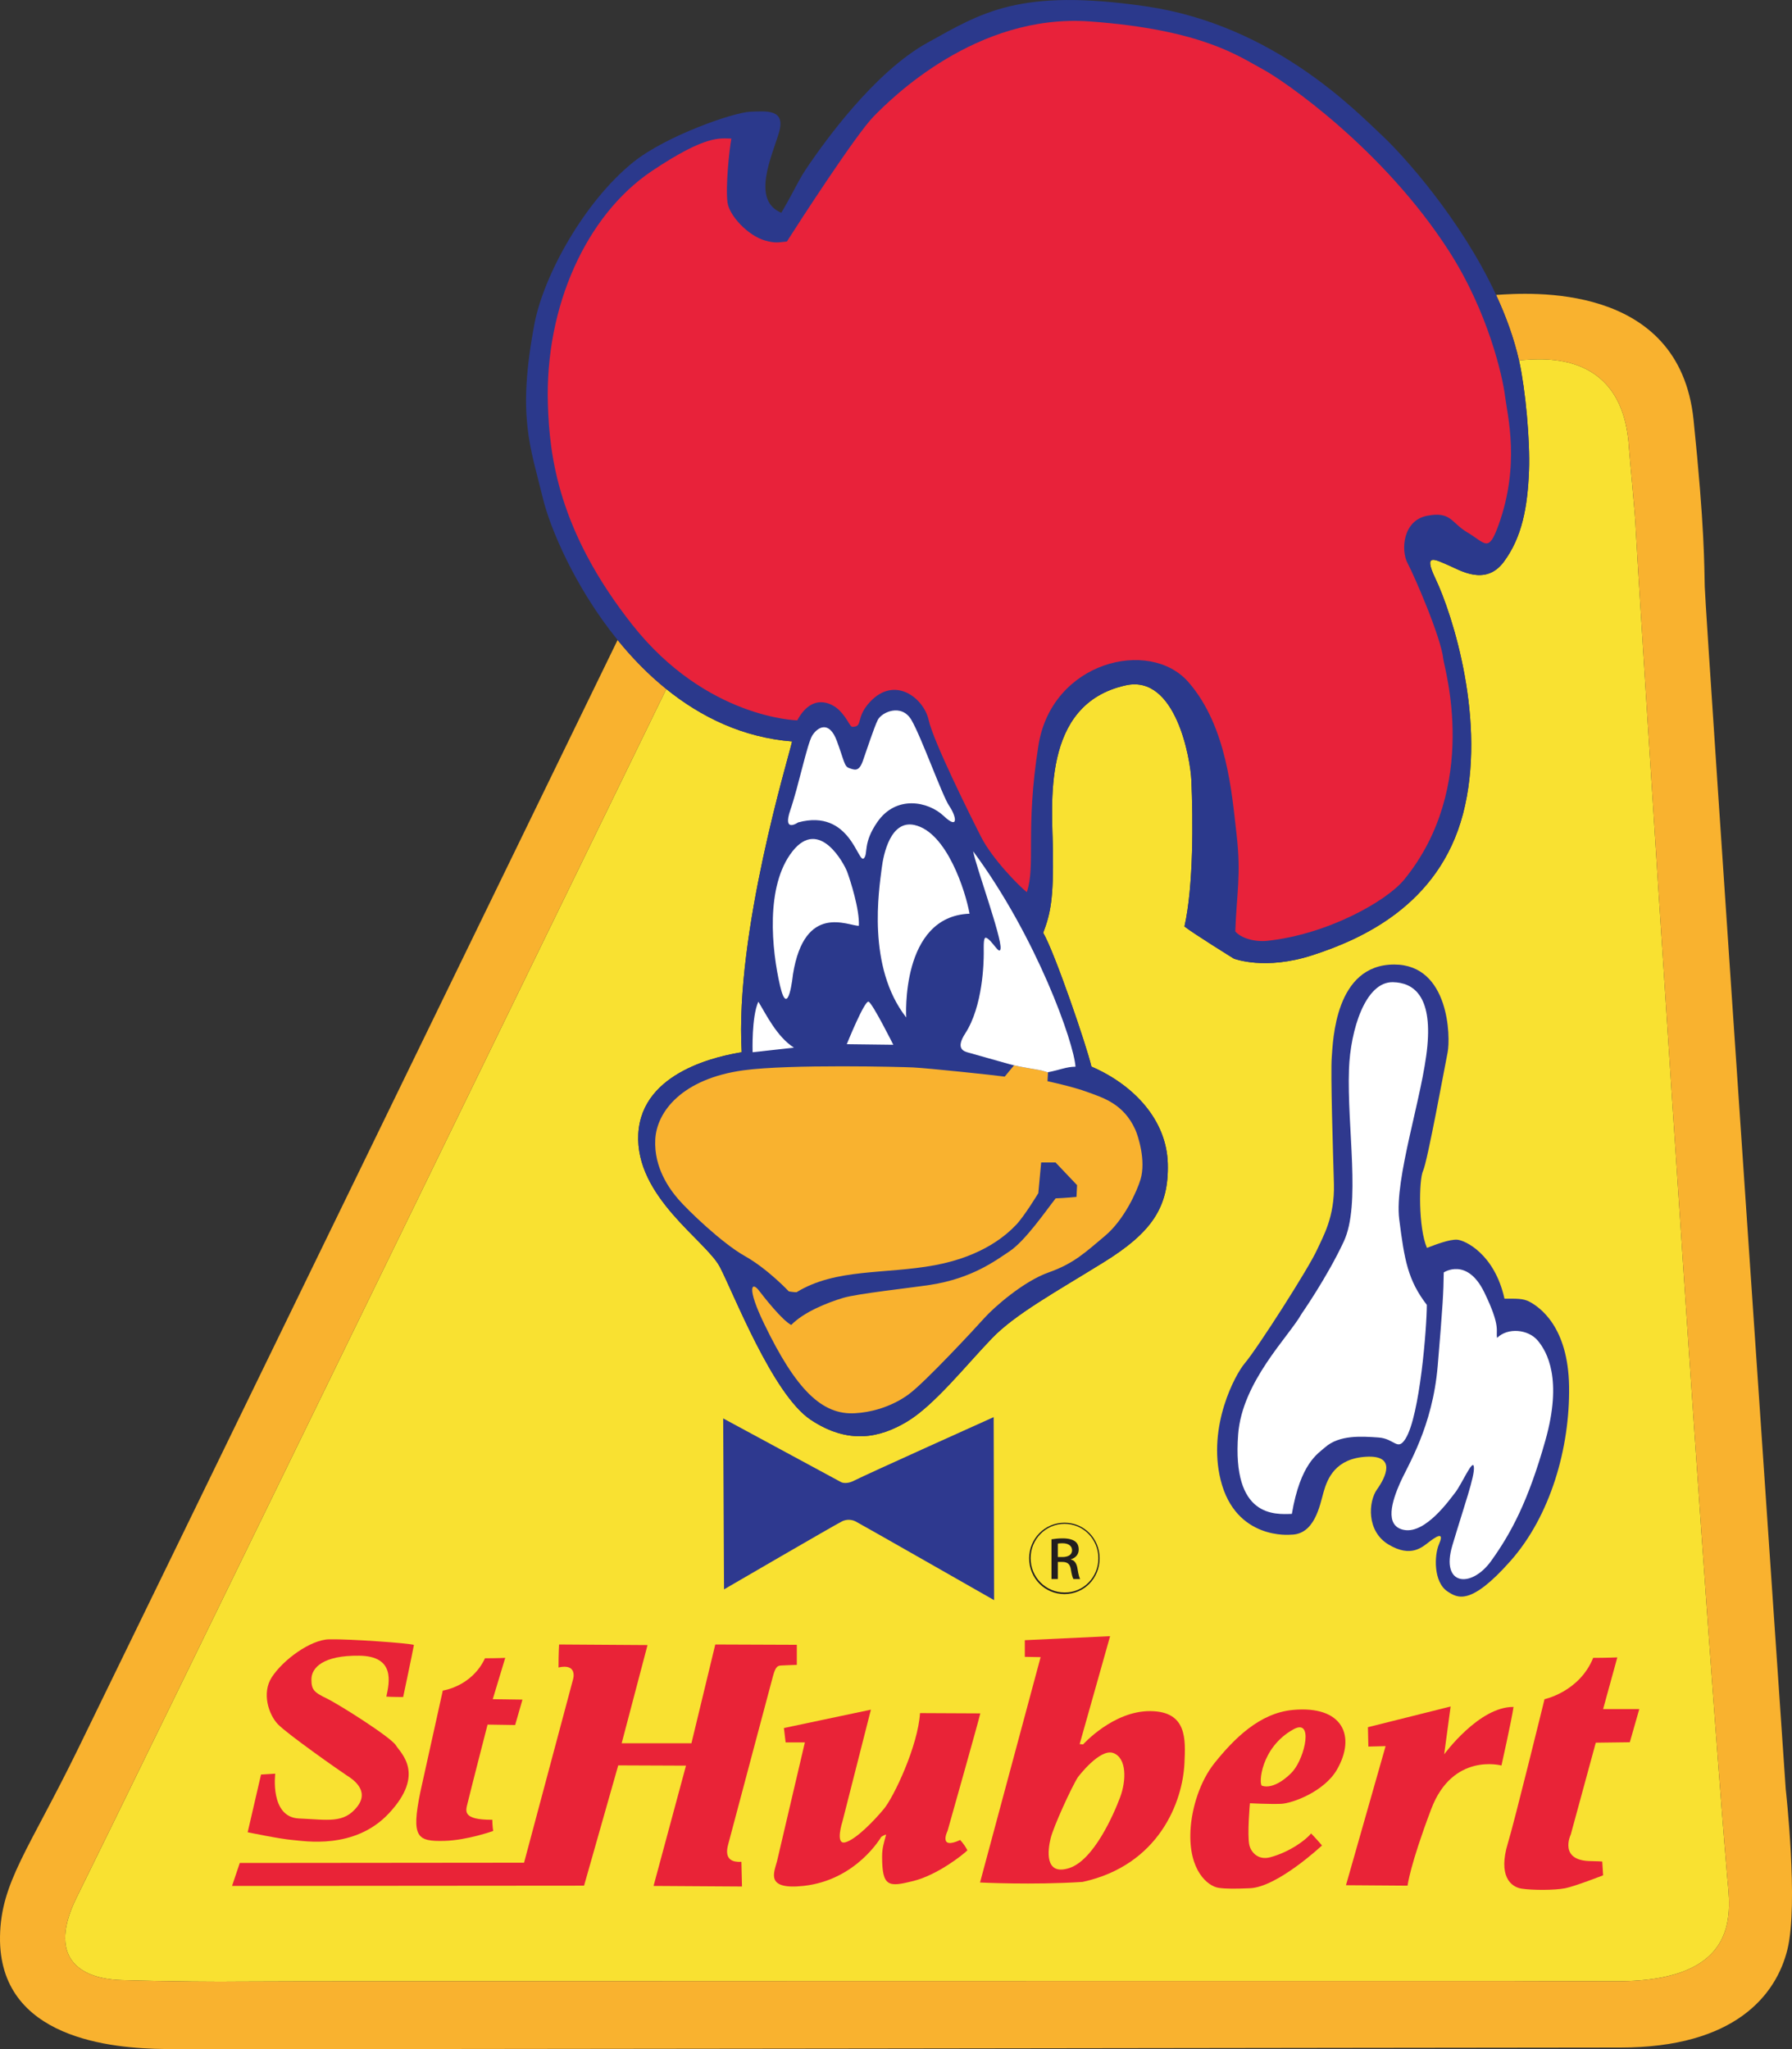
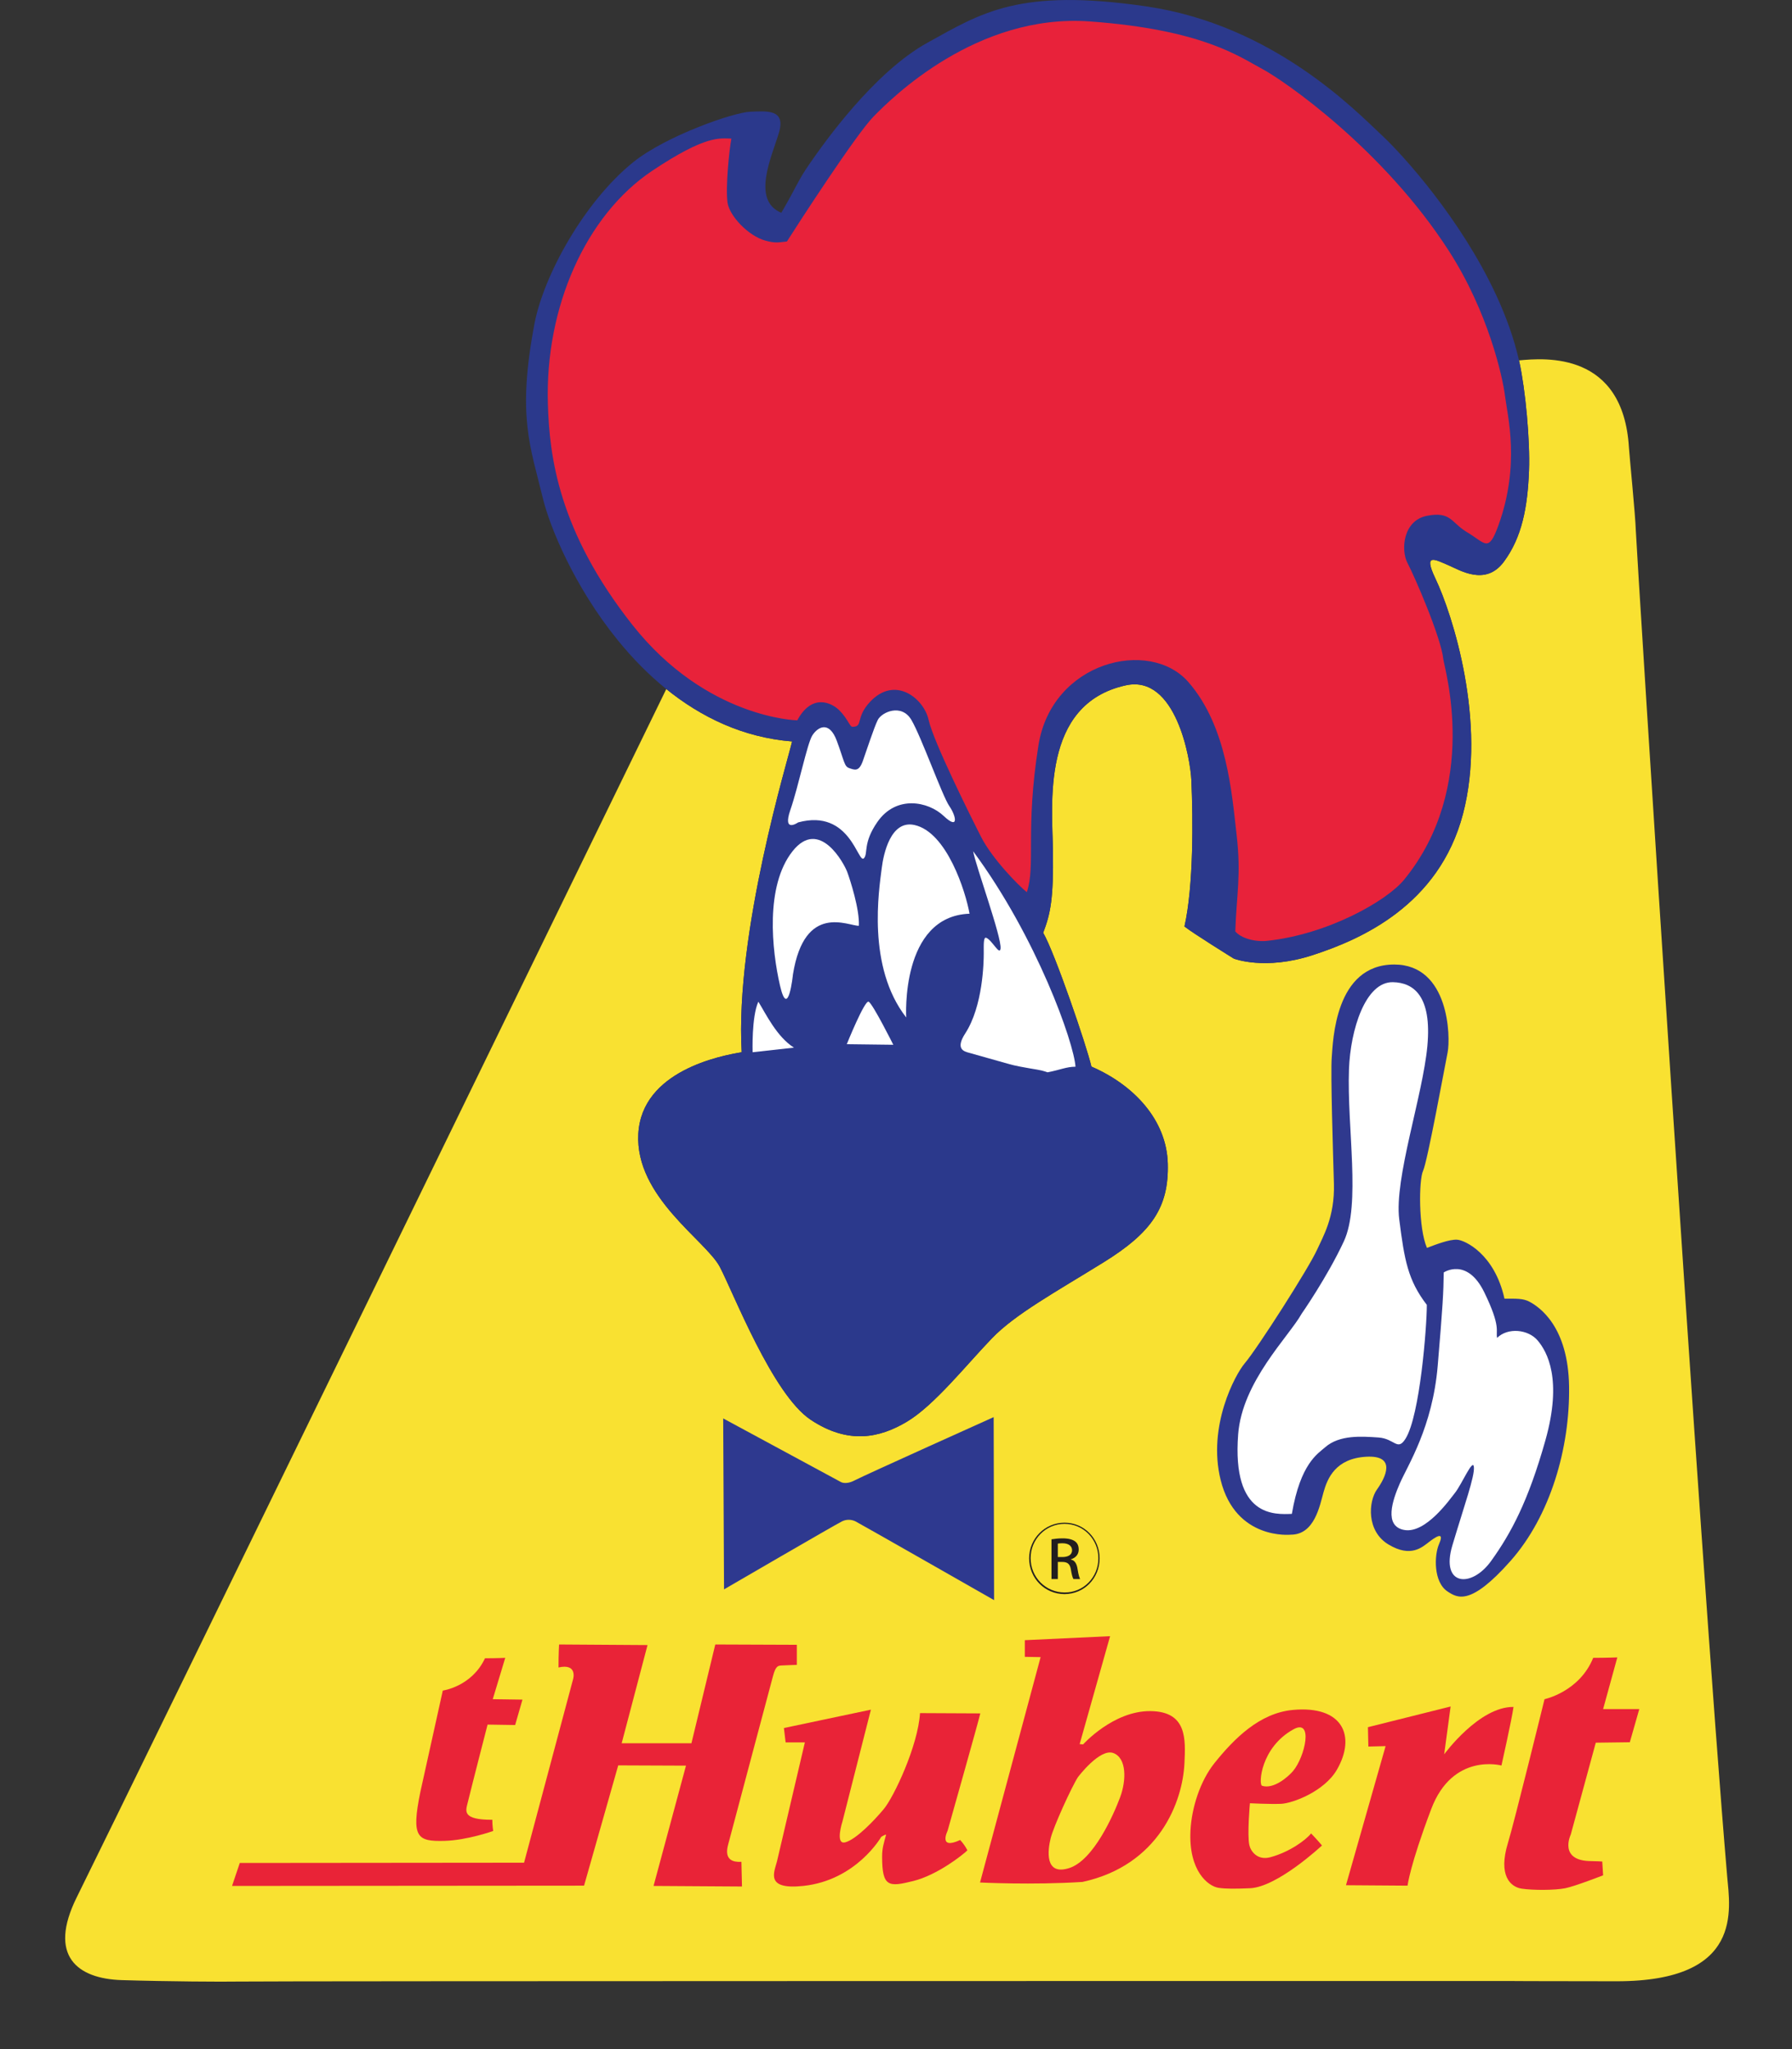
<svg xmlns="http://www.w3.org/2000/svg" width="412.18pt" height="471.4pt" viewBox="0 0 412.18 471.4" version="1.1">
  <rect x="0" y="0" width="412.18" height="471.4" fill="#333333" stroke="none" />
  <defs>
    <clipPath id="clip1">
-       <path d="M 0 67 L 412.18 67 L 412.18 471.398 L 0 471.398 Z M 0 67 " />
-     </clipPath>
+       </clipPath>
  </defs>
  <g id="surface1">
    <path style=" stroke:none;fill-rule:nonzero;fill:rgb(97.299%,88.199%,19.199%);fill-opacity:1;" d="M 376.262 122.129 C 376.141 118.301 374.805 105.09 374.676 102.977 C 373.34 80.887 355.461 82.324 349.387 82.91 C 349.402 82.992 349.426 83.078 349.445 83.16 C 350.871 89.586 351.957 101.391 351.691 108.258 C 351.371 116.586 350.109 123.582 345.879 129.262 C 341.652 134.941 335.711 131.109 333.199 130.055 C 330.145 128.766 327.258 127.016 330.16 133.094 C 334.062 141.254 342.051 166.113 336.5 187.25 C 330.953 208.383 312.859 216.176 301.895 219.738 C 290.934 223.309 283.801 220.531 283.801 220.531 C 283.801 220.531 274.422 214.723 272.438 213.137 C 274.551 203.758 274.422 188.305 274.023 179.453 C 273.805 174.562 270.457 155.148 258.965 157.656 C 239.301 161.953 242.059 185.266 242.191 195.965 C 242.32 206.664 241.664 210.098 239.945 214.59 C 242.586 219.082 249.984 240.746 251.039 245.367 C 260.812 249.594 268.344 257.652 268.609 267.691 C 268.871 277.73 264.906 283.543 253.812 290.41 C 242.719 297.277 233.504 302.328 228.188 307.844 C 222.219 314.035 214.883 323.332 208.539 327.098 C 202.402 330.742 195.164 332.414 186.449 326.602 C 177.73 320.793 168.746 297.543 165.578 291.465 C 162.406 285.391 146.027 275.352 146.82 260.824 C 147.613 246.293 165.844 242.855 170.598 242.066 C 169.012 214.59 181.395 174.27 182.188 170.57 C 170.82 169.652 161.199 164.93 153.254 158.516 C 142.484 180.621 30.66 410.188 17.637 436.5 C 10.969 449.973 17.809 455.207 28.008 455.523 C 38.707 455.852 51.48 455.918 54.691 455.852 C 59.578 455.719 341.918 455.723 346.477 455.723 C 346.477 455.723 351.691 455.781 371.902 455.785 C 401.094 455.785 397.926 439.211 397.266 431.613 C 391.055 358.699 376.391 126.355 376.262 122.129 " />
    <g clip-path="url(#clip1)" clip-rule="nonzero">
      <path style=" stroke:none;fill-rule:nonzero;fill:rgb(97.6%,69.8%,18.399%);fill-opacity:1;" d="M 410.738 411.602 C 410.738 411.602 392.309 142.137 392.113 135.004 C 391.98 130.234 392.113 121.531 389.535 96.566 C 386.258 64.773 351.578 67.352 344.117 67.848 C 346.367 72.699 348.223 77.773 349.387 82.91 C 355.461 82.324 373.34 80.887 374.676 102.977 C 374.805 105.09 376.141 118.301 376.262 122.129 C 376.391 126.355 391.055 358.699 397.266 431.613 C 397.926 439.207 401.094 455.785 371.902 455.785 C 351.691 455.781 346.477 455.723 346.477 455.723 C 341.922 455.723 59.578 455.719 54.688 455.852 C 51.484 455.918 38.707 455.852 28.008 455.523 C 17.809 455.207 10.969 449.973 17.637 436.5 C 30.66 410.188 142.484 180.621 153.254 158.516 C 149.051 155.125 145.32 151.258 142.055 147.23 C 131.703 168.52 30.672 376.289 17.902 402.422 C 6.543 425.668 0.203 433.066 0.004 445.48 C -0.375 469.133 25.961 471.242 37.848 471.371 C 50.859 471.516 346.344 471.039 372.695 471.039 C 399.047 471.039 408.559 458.957 411.133 448.453 C 413.711 437.953 410.738 411.602 410.738 411.602 " />
    </g>
    <path style=" stroke:none;fill-rule:nonzero;fill:rgb(16.899%,22.4%,54.9%);fill-opacity:1;" d="M 153.254 158.516 C 161.199 164.93 170.82 169.652 182.188 170.57 C 181.395 174.27 169.012 214.59 170.598 242.066 C 165.844 242.855 147.613 246.293 146.82 260.824 C 146.027 275.352 162.406 285.391 165.578 291.465 C 168.746 297.539 177.73 320.789 186.449 326.602 C 195.164 332.414 202.402 330.742 208.539 327.098 C 214.883 323.332 222.219 314.035 228.188 307.844 C 233.504 302.328 242.719 297.277 253.812 290.41 C 264.91 283.539 268.871 277.73 268.605 267.691 C 268.344 257.652 260.812 249.594 251.039 245.367 C 249.984 240.742 242.586 219.078 239.945 214.59 C 241.664 210.098 242.32 206.664 242.191 195.965 C 242.062 185.266 239.301 161.953 258.965 157.656 C 270.461 155.148 273.805 174.562 274.023 179.453 C 274.422 188.305 274.551 203.758 272.438 213.137 C 274.422 214.723 283.801 220.531 283.801 220.531 C 283.801 220.531 290.934 223.309 301.895 219.738 C 312.859 216.176 330.953 208.383 336.504 187.246 C 342.051 166.113 334.062 141.254 330.16 133.094 C 327.258 127.016 330.145 128.766 333.199 130.055 C 335.711 131.109 341.652 134.941 345.879 129.262 C 350.105 123.582 351.371 116.582 351.691 108.258 C 351.957 101.391 350.871 89.586 349.445 83.16 C 349.426 83.078 349.402 82.992 349.387 82.91 C 348.223 77.773 346.367 72.699 344.117 67.848 C 335.996 50.324 322.703 35.664 317.91 31.184 C 311.77 25.438 292.848 5.723 263.621 1.465 C 234.398 -2.797 225.777 2.949 213.395 9.785 C 201.012 16.621 189.617 32.77 186.254 37.621 C 183.473 41.625 183.41 42.609 179.711 48.949 C 172.711 46.043 177.598 35.871 179.184 30.457 C 180.77 25.039 176.277 25.57 172.578 25.703 C 168.75 25.84 153.164 31.25 145.633 37.324 C 134.395 46.395 125.027 63.348 122.914 74.574 C 118.906 95.855 121.988 102.711 124.895 114.73 C 126.473 121.262 132.129 134.996 142.055 147.23 C 145.32 151.258 149.051 155.125 153.254 158.516 " />
    <path style=" stroke:none;fill-rule:nonzero;fill:rgb(90.999%,13.3%,22.699%);fill-opacity:1;" d="M 183.379 165.715 C 183.379 165.715 162.477 165.32 145.434 143.723 C 128.395 122.129 126.387 104.898 126.02 93.004 C 125.324 70.613 134.785 49.484 149.992 39.305 C 162.574 30.887 165.645 31.879 168.223 31.879 C 167.727 34.551 166.871 42.895 167.328 46.539 C 167.719 49.613 172.086 54.266 176.047 55.355 C 178.371 55.996 179.117 55.754 181 55.555 C 183.574 51.492 196.852 30.984 200.914 26.824 C 204.973 22.664 224.59 3.047 250.645 4.93 C 276.699 6.812 285.219 13.152 290.27 15.828 C 295.324 18.504 318.18 34.285 333.266 57.734 C 342.379 71.898 345.633 86.812 346.145 90.922 C 346.738 95.676 349.711 106.871 344.66 120.84 C 342.328 127.277 341.707 124.969 337.426 122.426 C 333.762 120.246 333.762 117.57 328.215 118.66 C 322.668 119.75 322.172 126.586 323.758 129.555 C 325.34 132.527 331.484 146.695 331.98 151.648 C 332.172 153.562 340.5 180.891 322.965 202.371 C 319 207.227 305.484 214.938 291.461 216.438 C 288.688 216.734 285.418 215.844 284.129 214.258 C 284.426 205.641 285.516 201.379 284.426 191.969 C 283.336 182.559 282.246 167.105 273.332 156.898 C 264.414 146.695 241.926 152.145 238.855 171.461 C 235.785 190.781 238.262 199.102 236.18 205.242 C 234.398 203.855 228.254 197.613 225.68 192.562 C 223.105 187.512 214.684 170.57 213.594 165.617 C 212.504 160.664 205.867 155.312 200.121 161.457 C 196.664 165.152 198.637 167.203 196.059 167.203 C 195.465 167.203 194.969 165.32 193.086 163.438 C 191.246 161.598 186.746 159.477 183.379 165.715 " />
    <path style=" stroke:none;fill-rule:nonzero;fill:rgb(100%,100%,100%);fill-opacity:1;" d="M 174.43 230.441 C 172.844 233.875 173.109 242.066 173.109 242.066 L 182.617 241.008 C 178.656 238.496 176.145 233.215 174.43 230.441 " />
    <path style=" stroke:none;fill-rule:nonzero;fill:rgb(100%,100%,100%);fill-opacity:1;" d="M 199.789 230.441 C 198.867 230.047 194.77 240.215 194.77 240.215 L 205.469 240.348 C 205.469 240.348 200.715 230.836 199.789 230.441 " />
-     <path style=" stroke:none;fill-rule:nonzero;fill:rgb(97.6%,69.8%,18.399%);fill-opacity:1;" d="M 261.145 259.895 C 258.418 253.832 253.551 252.496 250.18 251.242 C 246.812 249.984 240.938 248.73 240.938 248.73 L 241.055 246.66 C 241.012 246.664 240.977 246.676 240.938 246.684 C 239.68 246.281 239.945 246.289 236.773 245.762 C 235.105 245.484 233.961 245.242 233.242 245.078 C 232.73 245.695 231.977 246.613 231.094 247.676 C 228.785 247.348 213.793 245.758 210.027 245.562 C 207.852 245.445 181.562 244.77 170.996 246.223 C 156.977 248.152 151.051 255.664 150.719 262.141 C 150.391 268.613 153.953 273.496 156.07 275.941 C 158.184 278.387 166.039 285.98 171.324 288.953 C 176.609 291.926 181.43 297.078 181.43 297.078 C 181.43 297.078 182.422 297.273 183.215 297.273 C 192.262 291.727 203.555 293.18 214.98 291.066 C 226.406 288.953 231.754 283.801 233.672 281.82 C 235.586 279.84 238.824 274.488 238.824 274.488 L 239.48 267.422 L 242.785 267.422 L 247.738 272.641 L 247.605 275.348 C 247.605 275.348 244.832 275.613 242.816 275.68 C 240.672 278.387 235.84 285.465 232.152 287.898 C 229.047 289.945 223.633 294.105 213.891 295.594 C 209.301 296.293 197.281 297.586 193.977 298.566 C 190.312 299.656 184.863 301.836 181.992 304.805 C 179.91 303.719 175.848 298.566 174.562 296.883 C 172.91 294.719 171.688 296.09 175.75 304.508 C 183.109 319.766 189.09 325.547 196.652 325.113 C 204.27 324.684 209.137 320.656 209.137 320.656 C 212.734 318.02 224.293 305.594 226.406 303.219 C 228.52 300.84 235.387 294.762 241.199 292.719 C 247.008 290.672 249.652 288.094 254.145 284.328 C 258.633 280.566 261.543 273.961 262.336 271.32 C 263.641 266.961 261.738 261.215 261.145 259.895 " />
    <path style=" stroke:none;fill-rule:nonzero;fill:rgb(100%,100%,100%);fill-opacity:1;" d="M 240.938 246.684 C 240.977 246.676 241.012 246.664 241.055 246.66 C 243.812 246.137 245.289 245.398 247.375 245.398 C 247.047 239.984 238.492 215.645 223.832 195.832 C 224.492 199.398 230.438 215.66 230.137 218.223 C 229.938 219.906 228.215 216.32 226.867 215.746 C 226.176 215.449 226.273 217.328 226.273 219.312 C 226.273 221.293 226.109 231.422 222.016 237.738 C 219.637 241.402 221.816 241.898 222.906 242.195 L 232.285 244.84 C 232.285 244.84 232.594 244.93 233.242 245.078 C 233.961 245.242 235.105 245.484 236.773 245.762 C 239.945 246.289 239.68 246.281 240.938 246.684 " />
    <path style=" stroke:none;fill-rule:nonzero;fill:rgb(100%,100%,100%);fill-opacity:1;" d="M 223.004 210.195 C 222.113 205.145 217.801 191.422 210.324 189.789 C 204.875 188.602 203.211 196.398 202.797 199.797 C 202.199 204.648 199.328 222.383 208.441 234.07 C 208.441 234.07 207.055 210.789 223.004 210.195 " />
    <path style=" stroke:none;fill-rule:nonzero;fill:rgb(100%,100%,100%);fill-opacity:1;" d="M 194.871 200.59 C 194.176 198.707 188.477 188 182.289 195.832 C 175.949 203.855 177.531 218.617 179.414 226.742 C 181.297 234.863 182.387 224.164 182.387 224.164 C 185.062 207.523 195.168 213.07 197.547 212.973 C 197.742 209.207 195.562 202.469 194.871 200.59 " />
    <path style=" stroke:none;fill-rule:nonzero;fill:rgb(100%,100%,100%);fill-opacity:1;" d="M 183.574 189.195 C 195.66 185.926 197.348 199.004 198.734 197.418 C 199.703 196.309 198.438 193.949 201.805 189.098 C 206.129 182.859 213.492 184.34 217.059 187.711 C 220.625 191.078 219.934 187.711 218.348 185.43 C 216.762 183.152 211.91 169.48 209.629 165.617 C 207.352 161.754 202.793 163.836 201.902 165.617 C 201.012 167.402 199.328 172.652 198.438 175.129 C 197.543 177.605 196.555 177.109 195.363 176.715 C 194.176 176.316 194.273 175.324 192.492 170.473 C 190.707 165.617 188.035 167.301 186.844 169.184 C 185.656 171.066 183.676 180.875 181.793 186.32 C 179.91 191.77 183.574 189.195 183.574 189.195 " />
    <path style=" stroke:none;fill-rule:nonzero;fill:rgb(17.999%,22.4%,56.099%);fill-opacity:1;" d="M 166.535 365.633 L 166.34 326.305 L 193.285 340.867 C 193.285 340.867 194.391 341.695 196.555 340.57 C 199.031 339.281 228.555 326.008 228.555 326.008 L 228.652 368.109 C 228.652 368.109 197.617 350.402 196.754 349.98 C 195.887 349.562 194.746 349.461 193.684 349.98 C 192.121 350.738 166.535 365.633 166.535 365.633 " />
    <path style=" stroke:none;fill-rule:nonzero;fill:rgb(13.3%,11.8%,12.199%);fill-opacity:1;" d="M 243.309 358.195 L 244.363 358.195 C 245.562 358.195 246.586 357.758 246.586 356.629 C 246.586 355.828 246.004 355.027 244.363 355.027 C 243.891 355.027 243.562 355.062 243.309 355.102 Z M 243.309 363.258 L 241.852 363.258 L 241.852 354.117 C 242.613 354.008 243.344 353.898 244.438 353.898 C 245.82 353.898 246.73 354.191 247.277 354.59 C 247.824 354.988 248.113 355.609 248.113 356.484 C 248.113 357.684 247.312 358.414 246.328 358.707 L 246.328 358.777 C 247.129 358.922 247.676 359.652 247.859 361 C 248.078 362.422 248.297 362.965 248.441 363.258 L 246.91 363.258 C 246.695 362.965 246.477 362.129 246.293 360.926 C 246.074 359.762 245.492 359.324 244.328 359.324 L 243.309 359.324 Z M 244.828 350.559 C 240.551 350.559 237.051 354.086 237.051 358.438 C 237.051 362.867 240.551 366.348 244.867 366.348 C 249.188 366.387 252.641 362.867 252.641 358.473 C 252.641 354.086 249.188 350.559 244.867 350.559 Z M 244.875 350.293 C 249.352 350.293 252.922 353.934 252.922 358.488 C 252.922 363.109 249.352 366.719 244.836 366.719 C 240.355 366.719 236.715 363.109 236.715 358.488 C 236.715 353.934 240.355 350.293 244.836 350.293 " />
-     <path style=" stroke:none;fill-rule:nonzero;fill:rgb(91.399%,13.699%,21.599%);fill-opacity:1;" d="M 89.461 417.148 C 97.883 408.133 92.234 403.379 91.047 401.496 C 89.859 399.613 77.969 392.086 75.098 390.699 C 72.223 389.312 71.629 388.715 71.629 386.34 C 71.629 383.664 74.305 380.789 82.625 380.891 C 90.949 380.988 89.562 387.031 88.867 390.301 C 90.055 390.398 92.73 390.398 92.73 390.398 C 92.73 390.398 94.812 380.594 95.207 378.414 C 94.219 378.016 80.547 377.027 75.691 377.125 C 71.434 377.211 65.125 381.824 62.516 385.844 C 60.137 389.508 61.824 394.461 63.902 396.641 C 66.137 398.98 78.664 407.738 79.754 408.43 C 80.844 409.125 85.203 411.797 82.133 415.664 C 79.059 419.527 75.492 418.633 68.758 418.336 C 62.02 418.039 63.309 408.035 63.309 408.035 L 60.039 408.234 L 56.969 421.508 C 56.969 421.508 64.598 423.094 67.273 423.289 C 69.871 423.484 81.527 425.648 89.461 417.148 " />
    <path style=" stroke:none;fill-rule:nonzero;fill:rgb(91.399%,13.699%,21.599%);fill-opacity:1;" d="M 102.242 423.488 C 107.461 423.355 113.438 421.211 113.438 421.211 C 113.438 421.211 113.238 420.02 113.238 418.637 C 106.336 418.668 107.102 416.633 107.527 414.902 C 108.648 410.312 112.148 396.742 112.148 396.742 L 118.488 396.84 L 120.172 390.996 L 113.34 390.895 L 116.211 381.387 C 116.211 381.387 114.43 381.484 111.555 381.484 C 108.484 388.023 101.848 388.914 101.848 388.914 L 96.695 412.195 C 94.516 422.797 95.996 423.648 102.242 423.488 " />
    <path style=" stroke:none;fill-rule:nonzero;fill:rgb(91.399%,13.699%,21.599%);fill-opacity:1;" d="M 177.797 385.578 C 178.457 383.07 179.047 383.191 179.91 383.137 C 180.969 383.07 183.277 383.004 183.277 383.004 L 183.277 378.383 L 164.523 378.312 L 159.039 401.031 L 142.992 401.031 L 148.938 378.445 C 148.938 378.445 130.773 378.312 128.594 378.312 C 128.594 378.312 128.465 380.492 128.465 383.598 C 132.887 382.605 131.832 386.238 131.832 386.238 L 120.539 428.512 L 55.152 428.574 L 53.371 433.859 L 134.34 433.793 L 142.199 406.121 L 157.785 406.184 L 150.324 433.859 L 170.664 433.988 C 170.664 433.988 170.598 431.414 170.531 428.309 C 165.977 428.574 167.363 424.809 167.691 423.555 C 170.195 414.055 176.922 388.91 177.797 385.578 " />
    <path style=" stroke:none;fill-rule:nonzero;fill:rgb(91.399%,13.699%,21.599%);fill-opacity:1;" d="M 217.953 421.18 C 217.953 421.18 225.086 395.949 225.48 394.164 C 225.48 394.164 214.914 394.098 211.613 394.098 C 211.148 401.629 205.602 413.383 203.289 416.156 C 200.98 418.934 196.887 423.156 194.438 423.82 C 191.996 424.477 193.781 419 193.781 419 L 200.316 393.305 L 180.309 397.531 L 180.703 400.836 L 185.129 400.836 L 178.723 428.176 C 178.062 430.754 175.949 434.781 184.73 433.859 C 196.988 432.57 202.695 422.566 202.695 422.566 C 202.695 422.566 203.422 422.102 203.816 422.035 C 203.289 424.082 202.895 425.074 202.895 427.121 C 202.895 434.156 204.414 434.121 210.027 432.734 C 215.641 431.348 221.52 426.656 222.512 425.668 C 222.18 425.008 221.648 424.152 220.855 423.289 C 215.707 425.668 217.953 421.18 217.953 421.18 " />
    <path style=" stroke:none;fill-rule:nonzero;fill:rgb(91.399%,13.699%,21.599%);fill-opacity:1;" d="M 257.645 413.449 C 256.191 417.348 251.57 427.977 245.891 429.762 C 240.211 431.547 241 425.602 241.66 422.895 C 242.324 420.188 246.484 411.074 247.938 408.828 C 247.938 408.828 252.957 402.156 256.059 403.277 C 259.164 404.402 259.098 409.555 257.645 413.449 M 264.582 393.637 C 256.059 393.57 249.125 401.297 249.125 401.297 L 248.332 401.23 L 255.336 376.398 L 235.719 377.324 L 235.719 381.156 L 239.352 381.219 L 225.418 433.066 C 225.418 433.066 237.441 433.676 248.996 432.934 C 266.562 429.102 272.043 414.508 272.438 405.59 C 272.68 400.16 273.102 393.703 264.582 393.637 " />
    <path style=" stroke:none;fill-rule:nonzero;fill:rgb(91.399%,13.699%,21.599%);fill-opacity:1;" d="M 297.402 407.441 C 296.312 408.727 292.945 411.699 290.27 410.809 C 289.469 410.539 289.93 402.02 297.504 397.832 C 302.16 395.254 300.184 404.156 297.402 407.441 M 297.34 393.371 C 289.68 394.094 283.832 400.012 279.375 405.559 C 276.031 409.719 274.09 415.895 273.824 421.109 C 273.352 430.434 277.887 433.922 280.266 434.289 C 282.027 434.555 284.262 434.52 287.496 434.387 C 293.84 434.129 304.074 424.547 304.074 424.547 C 304.074 424.547 303.02 423.289 301.566 421.773 C 300.379 423.289 296.613 426.066 292.188 427.254 C 289.18 428.062 287.672 425.836 287.367 424.48 C 286.836 422.129 287.496 414.836 287.496 414.836 C 287.496 414.836 291.992 415.066 294.633 414.969 C 297.305 414.871 304.637 412.098 307.508 407.109 C 311.949 399.406 308.895 392.281 297.34 393.371 " />
    <path style=" stroke:none;fill-rule:nonzero;fill:rgb(91.399%,13.699%,21.599%);fill-opacity:1;" d="M 332.176 403.578 L 333.66 392.578 L 314.641 397.336 L 314.738 401.793 L 318.703 401.695 L 309.59 433.691 L 323.758 433.793 C 323.758 433.793 324.254 429.223 329.203 416.156 C 334.156 403.082 345.352 406.152 345.352 406.152 C 345.352 406.152 347.73 395.551 348.125 392.68 C 340.199 392.578 332.176 403.578 332.176 403.578 " />
    <path style=" stroke:none;fill-rule:nonzero;fill:rgb(91.399%,13.699%,21.599%);fill-opacity:1;" d="M 367.047 400.902 L 374.875 400.801 L 377.055 393.172 L 368.734 393.172 L 372 381.285 C 372 381.285 369.523 381.387 366.453 381.387 C 363.281 389.211 355.258 390.895 355.258 390.895 C 355.258 390.895 348.324 419.133 346.84 423.984 C 344.543 431.48 347.414 434.09 350.008 434.484 C 352.48 434.863 357.562 434.875 360.016 434.387 C 362.273 433.938 368.734 431.414 368.734 431.414 L 368.535 428.242 C 368.535 428.242 367.148 428.145 366.059 428.145 C 358.328 428.145 361.301 422.004 361.301 422.004 " />
    <path style=" stroke:none;fill-rule:nonzero;fill:rgb(18.399%,22.4%,55.699%);fill-opacity:1;" d="M 296.91 353.051 C 296.91 353.051 284.223 354.418 280.762 340.469 C 277.691 328.086 284.121 316.188 286.309 313.621 C 289.18 310.254 301.055 291.707 302.953 287.469 C 304.238 284.598 307.035 280.035 306.816 272.312 C 306.617 265.277 306.023 246.852 306.32 243.188 C 306.617 239.52 307.016 221.887 320.684 221.887 C 333.367 221.887 333.664 238.629 332.969 242.098 C 332.277 245.566 328.312 267.262 327.324 269.34 C 326.332 271.422 326.234 282.516 328.215 287.074 C 330.297 286.281 333.367 285.094 335.148 285.191 C 336.934 285.289 343.77 288.461 346.047 298.762 C 348.723 298.762 350.305 298.664 351.793 299.457 C 354.047 300.66 360.711 305.105 360.906 318.973 C 361.109 333.039 356.645 348.691 347.434 359.094 C 338.223 369.496 335.246 367.613 332.969 366.129 C 329.652 363.965 329.898 357.707 330.988 355.23 C 332.078 352.754 331.059 352.914 328.809 354.637 C 327.125 355.926 324.551 358.402 319.398 355.328 C 314.246 352.258 314.742 345.426 316.723 342.648 C 318.703 339.875 321.281 334.727 314.246 335.121 C 307.211 335.516 305.328 340.074 304.438 343.242 C 303.547 346.414 302.359 353.051 296.91 353.051 " />
    <path style=" stroke:none;fill-rule:nonzero;fill:rgb(100%,100%,100%);fill-opacity:1;" d="M 323.293 330.961 C 326.594 325.676 328.184 305.336 328.184 300.184 C 323.824 294.504 323.031 289.883 321.84 280.504 C 320.652 271.121 327.258 252.102 328.312 240.609 C 329.371 229.121 325.145 226.047 320.391 225.949 C 314.047 225.816 310.613 236.91 310.281 245.961 C 309.793 259.43 313.059 277.066 309.094 285.586 C 305.289 293.77 299.387 302.23 299.387 302.23 C 296.48 307.449 285.711 317.809 284.789 329.973 C 283.336 349.188 293.309 348.395 297.141 348.266 C 299.121 336.641 303.113 334.426 304.801 332.941 C 308.105 330.035 313.254 330.434 317.086 330.695 C 320.797 330.953 321.43 333.941 323.293 330.961 " />
    <path style=" stroke:none;fill-rule:nonzero;fill:rgb(100%,100%,100%);fill-opacity:1;" d="M 353.676 308.371 C 351.492 305.797 346.805 305.336 344.359 307.777 C 343.965 306.195 345.352 305.402 341.391 297.277 C 337.426 289.152 332.078 292.723 332.078 292.723 C 332.012 297.41 331.879 300.051 330.691 314.188 C 329.5 328.32 323.82 337.035 321.973 341.266 C 320.289 345.109 318.262 351.086 322.965 351.961 C 327.914 352.887 333.43 344.973 334.652 343.441 C 336.238 341.461 338.812 335.32 339.012 337.496 C 339.211 339.68 336.832 346.215 334.059 355.527 C 331.285 364.84 338.418 365.438 342.977 359.098 C 347.531 352.754 351.492 345.426 355.457 331.355 C 359.422 317.289 355.855 310.949 353.676 308.371 " />
  </g>
</svg>